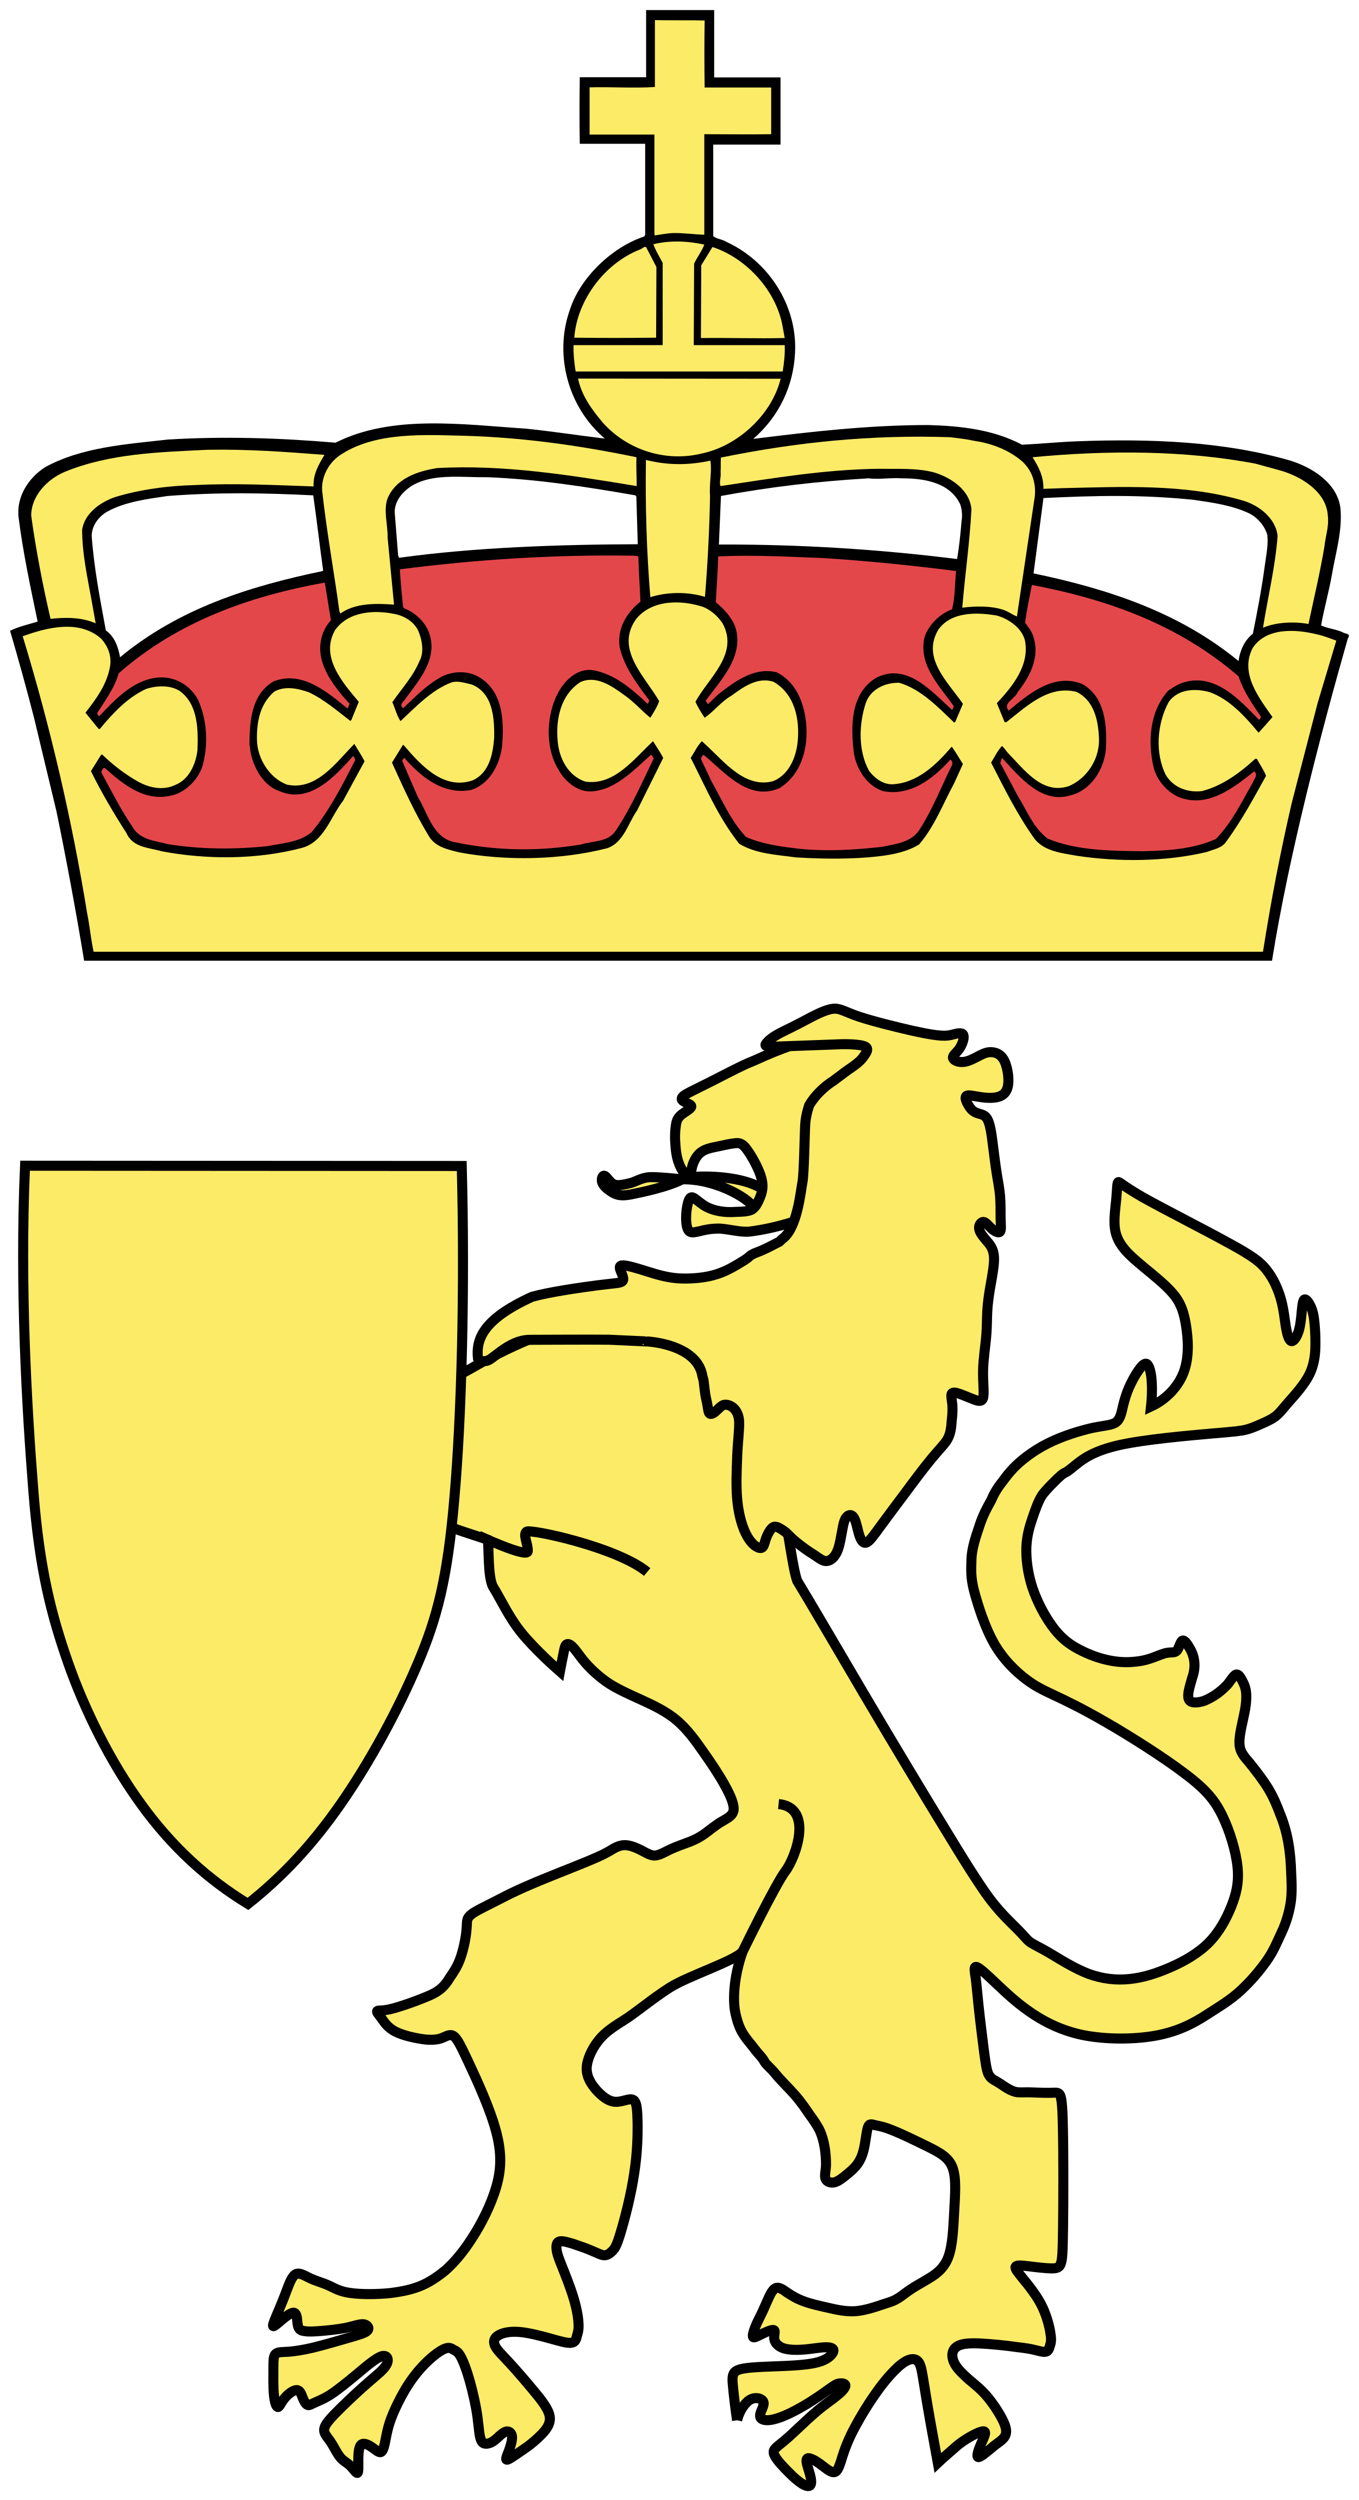
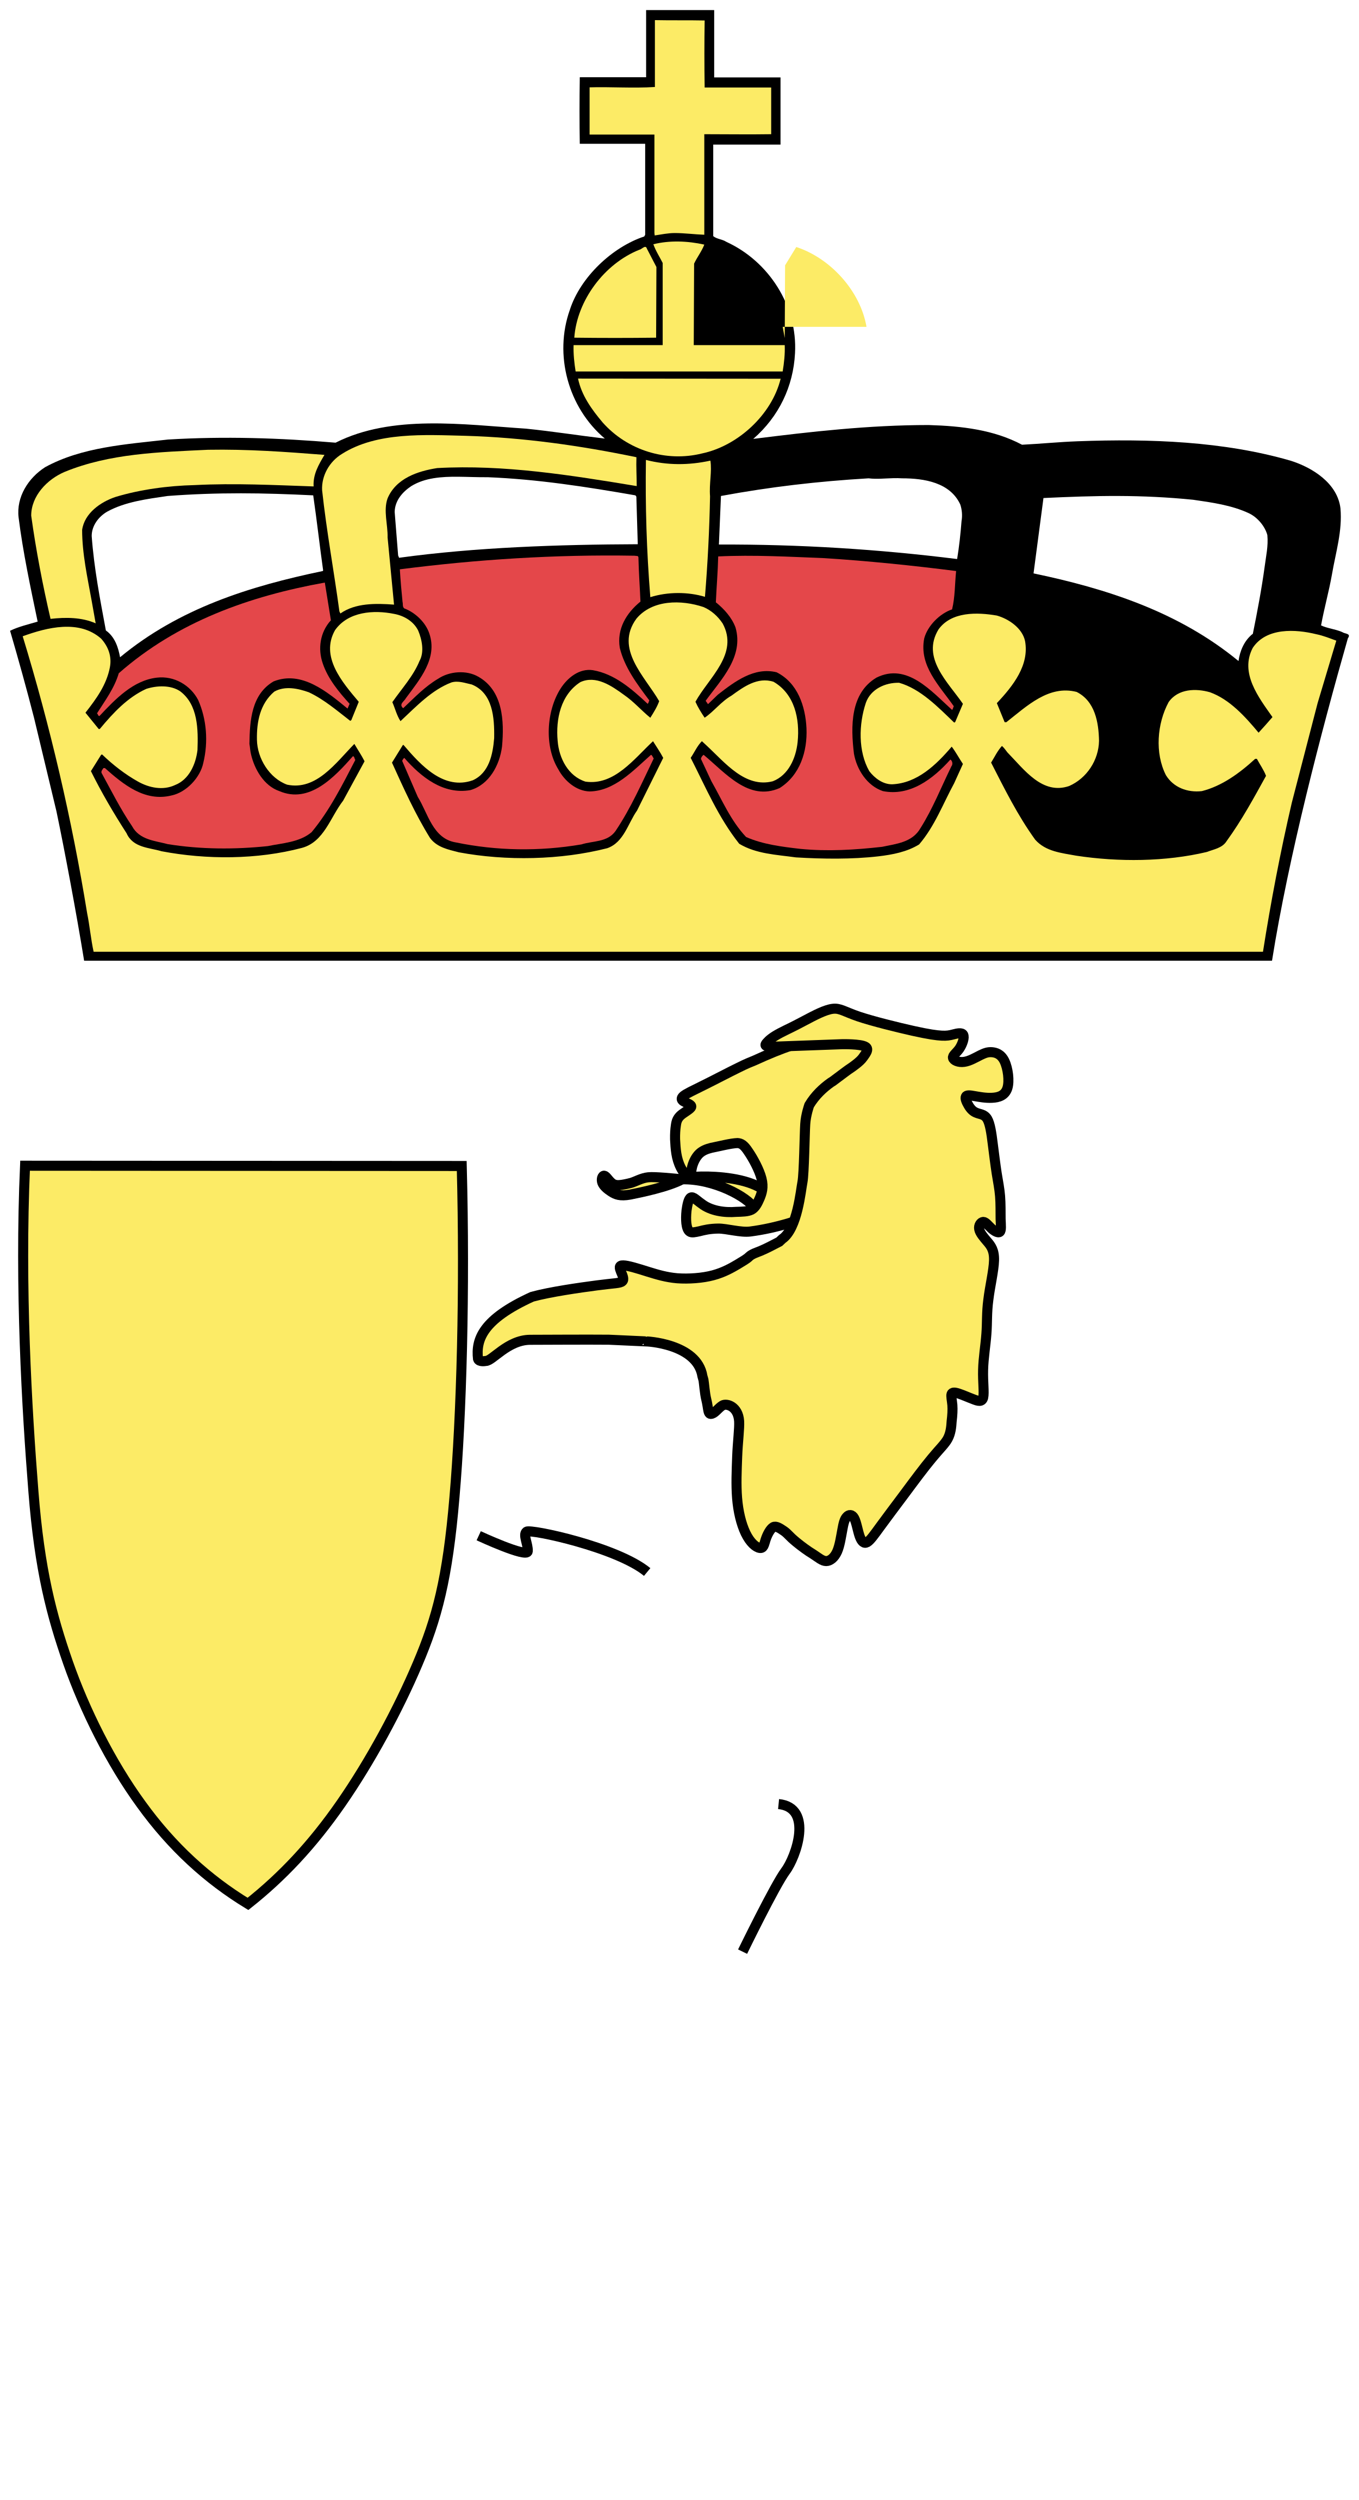
<svg xmlns="http://www.w3.org/2000/svg" xmlns:ns1="http://www.inkscape.org/namespaces/inkscape" xmlns:ns2="http://sodipodi.sourceforge.net/DTD/sodipodi-0.dtd" id="svg4136" version="1.1" ns1:version="0.92.2 (5c3e80d, 2017-08-06)" xml:space="preserve" width="269.554" height="495.592" viewBox="0 0 269.554 495.592" ns2:docname="Emblem_of_the_Norwegian_Directorate_of_Fisheries.svg">
  <defs id="defs4140">
    <clipPath id="clipPath154" clipPathUnits="userSpaceOnUse">
      <path ns1:connector-curvature="0" id="path152" d="M 0,0 H 595.276 V 785.197 H 0 Z" />
    </clipPath>
    <clipPath id="clipPath210" clipPathUnits="userSpaceOnUse">
      <path ns1:connector-curvature="0" id="path208" d="M 0,0 H 595.276 V 785.197 H 0 Z" />
    </clipPath>
  </defs>
  <ns2:namedview pagecolor="#ffffff" bordercolor="#666666" borderopacity="1" objecttolerance="10" gridtolerance="10" guidetolerance="10" ns1:pageopacity="0" ns1:pageshadow="2" ns1:window-width="1920" ns1:window-height="1017" id="namedview4138" showgrid="false" fit-margin-top="2" fit-margin-left="2" fit-margin-right="2" fit-margin-bottom="2" ns1:zoom="0.70710678" ns1:cx="-243.96582" ns1:cy="227.88226" ns1:window-x="-8" ns1:window-y="-8" ns1:window-maximized="1" ns1:current-layer="g4144" />
  <g id="g4144" ns1:groupmode="layer" ns1:label="grafisk profil 2015" transform="matrix(1.25,0,0,-1.25,-174.913,954.726)">
    <g id="g3875">
      <path d="m 242.455,762.181 v -10.65 h -10.525 c -0.056,-3.609 -0.056,-7.267 0,-10.55 h 10.375 v -14.425 l -0.15,-0.275 c -5.069,-1.674 -10.135,-6.453 -11.8,-11.625 -2.53,-7.106 -0.319,-15.467 5.55,-20.425 -4.093,0.484 -8.305,1.147 -12.5,1.575 -9.962,0.651 -21.286,2.296 -30.225,-2.225 -8.827,0.753 -17.661,1.039 -26.6,0.5 -6.632,-0.753 -13.662,-1.194 -19.475,-4.375 -2.697,-1.721 -4.606,-4.747 -4.225,-7.975 0.698,-5.553 1.89,-11.084 3.025,-16.525 -1.451,-0.428 -3.082,-0.808 -4.375,-1.45 1.349,-4.632 2.644,-9.268 3.825,-13.9 l 3.525,-14.7 c 1.237,-5.88 3.17,-16.143 4.4,-23.725 h 188.49 c 2.618,16.475 7.826,36.378 12.035,51.125 0.586,0.809 -0.524,0.705 -0.85,0.975 -1.079,0.484 -2.377,0.591 -3.4,1.075 0.484,2.697 1.241,5.331 1.725,8.075 0.595,3.497 1.676,6.891 1.35,10.5 -0.484,3.99 -4.474,6.471 -7.925,7.55 -10.613,3.069 -22.241,3.503 -33.775,3.075 -3.014,-0.112 -5.756,-0.392 -8.825,-0.55 -4.474,2.372 -9.542,2.967 -14.825,3.125 -9.478,0 -18.784,-1.065 -27.825,-2.2 4.093,3.562 6.355,8.348 6.625,13.575 0.428,7.488 -4.166,14.606 -10.9,17.675 -0.642,0.428 -1.48,0.416 -2.075,0.9 v 14.525 h 10.675 v 10.65 h -10.525 v 10.675 z m -29.825,-74 c 1.588,-0.015 3.186,-0.092 4.7,-0.075 7.925,-0.316 15.668,-1.526 23.425,-2.875 l 0.15,-0.2 0.225,-7.55 c -12.501,-0.046 -25.755,-0.485 -37.875,-2.15 l -0.15,0.375 -0.55,6.9 c 0.046,1.777 1.199,3.133 2.65,4.1 2.157,1.314 4.779,1.5 7.425,1.475 z m 69.1,-0.225 c 0.456,0.011 0.892,0.003 1.35,-0.025 3.497,0 7.607,-0.653 9.225,-4.15 0.27,-0.809 0.358,-1.76 0.2,-2.625 -0.158,-2.046 -0.374,-4.035 -0.7,-6.025 -12.501,1.563 -25.038,2.346 -37.8,2.3 l 0.325,7.7 c 7.869,1.451 15.296,2.316 23.425,2.8 1.256,-0.16 2.608,-0.009 3.975,0.025 z m -103.625,-2.4 c 3.817,-10e-4 7.618,-0.134 11.525,-0.325 0.595,-4.093 1.036,-8.077 1.575,-11.9 l -0.05,-0.1 c -11.636,-2.418 -22.799,-5.918 -32.175,-13.675 -0.27,1.507 -0.799,3.227 -2.25,4.25 -0.921,4.948 -1.878,9.859 -2.25,14.975 0,1.618 1.07,3.066 2.475,3.875 2.856,1.563 6.292,1.991 9.575,2.475 3.93,0.298 7.758,0.426 11.575,0.425 z m 139.3,-0.425 c 3.917,-0.014 7.836,-0.195 11.85,-0.6 2.967,-0.428 6.122,-0.857 8.875,-2.15 1.339,-0.642 2.528,-2.055 2.9,-3.45 0.167,-1.73 -0.211,-3.326 -0.425,-5 -0.484,-3.553 -1.168,-7.153 -1.875,-10.65 -1.395,-1.079 -2.061,-2.772 -2.275,-4.325 -9.478,7.804 -20.898,11.472 -32.525,13.9 l 1.575,11.95 c 4.065,0.191 7.983,0.339 11.9,0.325 z" id="path3214" ns1:connector-curvature="0" ns2:nodetypes="cccccccccccccccccccccccccccccccccccccccsccccccccsscccccccssccccccccssccccccccs" />
      <path d="m 251.744,760.535 c -0.056,-3.386 -0.056,-7.134 0,-10.632 h 10.557 v -7.404 c -3.395,-0.056 -7.171,0 -10.613,0 v -15.943 c -1.46,0.046 -3.125,0.27 -4.688,0.27 -1.079,0 -2.102,-0.223 -3.181,-0.381 l -0.046,0.381 v 15.617 h -10.287 v 7.488 c 3.228,0.102 6.92,-0.167 10.362,0.056 v 10.604 c 2.586,-0.056 5.358,0 7.897,-0.056" id="path3216" ns1:connector-curvature="0" style="fill:#fceb66" />
      <path d="m 251.688,724.994 c -0.381,-1.023 -1.135,-1.991 -1.618,-3.014 l -0.056,-12.929 h 14.436 c 0.056,-1.405 -0.102,-2.828 -0.326,-4.176 h -32.853 c -0.214,1.293 -0.372,2.772 -0.326,4.176 h 14.138 v 13.031 c -0.484,0.967 -1.098,1.888 -1.479,2.967 2.586,0.642 5.441,0.53 8.083,-0.056" id="path3218" ns1:connector-curvature="0" style="fill:#fceb66" />
      <path d="m 244.089,721.441 -0.046,-11.208 c -4.26,-0.056 -8.781,-0.056 -12.985,0 0.428,5.925 4.79,11.748 10.343,13.952 0.372,0.056 0.967,0.865 1.181,0.158 l 1.507,-2.902" id="path3220" ns1:connector-curvature="0" style="fill:#fceb66" />
-       <path d="m 264.124,711.953 0.326,-1.777 c -4.418,-0.102 -8.939,0.056 -13.301,0 l 0.056,11.534 1.777,2.902 c 5.441,-1.777 10.176,-6.995 11.143,-12.659" id="path3222" ns1:connector-curvature="0" style="fill:#fceb66" />
+       <path d="m 264.124,711.953 0.326,-1.777 l 0.056,11.534 1.777,2.902 c 5.441,-1.777 10.176,-6.995 11.143,-12.659" id="path3222" ns1:connector-curvature="0" style="fill:#fceb66" />
      <path d="m 263.808,703.749 c -1.405,-5.767 -6.846,-10.697 -12.501,-11.878 -5.655,-1.405 -11.794,0.484 -15.729,4.893 -1.777,2.102 -3.386,4.344 -3.925,6.985 l 32.099,-0.028 0.056,0.028" id="path3224" ns1:connector-curvature="0" style="fill:#fceb66" />
      <path d="m 240.917,691.276 c -0.056,-1.563 0.046,-3.014 0.046,-4.576 -10.445,1.721 -21.058,3.442 -31.662,2.856 -3.079,-0.484 -6.52,-1.618 -7.869,-4.8 -0.698,-1.935 0.056,-4.204 0,-6.195 l 1.023,-10.659 c -2.902,0.214 -6.139,0.27 -8.511,-1.405 l -0.158,0.326 c -0.865,6.409 -2.046,12.762 -2.744,19.226 -0.112,2.26 1.125,4.53 3.172,5.767 5.553,3.497 13.087,3.014 19.607,2.856 9.208,-0.27 18.259,-1.563 27.095,-3.395" id="path3226" ns1:connector-curvature="0" style="fill:#fceb66" />
-       <path d="m 294.289,693.918 c 2.642,-0.381 5.227,-1.246 7.432,-2.967 1.991,-1.507 2.8,-3.981 2.316,-6.52 l -2.744,-18.417 c -0.651,0.27 -1.191,0.651 -1.777,0.921 -1.944,0.8 -4.744,0.753 -6.892,0.484 0.428,5.274 1.181,10.287 1.451,15.561 -0.214,3.069 -3.228,5.069 -5.869,5.869 -2.753,0.753 -5.823,0.539 -8.836,0.595 -8.669,-0.112 -16.854,-1.507 -25.095,-2.744 -0.27,0.586 0.102,1.395 0,2.204 0.046,0.809 0,1.563 0.046,2.316 11.85,2.428 23.867,3.665 36.415,3.228 1.135,-0.158 2.428,-0.27 3.553,-0.53" id="path3228" ns1:connector-curvature="0" style="fill:#fceb66" />
      <path d="m 191.415,691.648 c -0.912,-1.553 -1.832,-3.069 -1.721,-5.004 -6.251,0.214 -12.501,0.539 -18.854,0.214 -4.251,-0.102 -8.669,-0.698 -12.603,-1.888 -2.372,-0.8 -4.902,-2.586 -5.274,-5.218 0,-3.776 0.856,-7.599 1.507,-11.208 l 0.642,-3.609 c -2.204,0.977 -4.79,0.977 -7.162,0.707 -1.237,5.33 -2.316,10.929 -3.069,16.371 0,3.125 2.53,5.767 5.33,6.948 7.116,2.911 14.919,3.125 22.733,3.497 6.297,0.112 12.278,-0.326 18.473,-0.809" id="path3230" ns1:connector-curvature="0" style="fill:#fceb66" />
-       <path d="m 343.084,689.174 c 3.237,-0.912 7.33,-3.339 7.543,-7.162 0.214,-1.721 -0.381,-3.283 -0.539,-4.902 -0.698,-4.148 -1.665,-8.185 -2.53,-12.278 -2.316,0.428 -5.227,0.27 -7.218,-0.595 0.753,4.79 1.944,9.59 2.316,14.538 -0.27,2.856 -3.069,4.958 -5.599,5.655 -9.162,2.642 -18.966,2.158 -28.444,1.944 l -3.116,-0.112 c 0.046,1.944 -0.763,3.507 -1.73,5.013 11.794,1.125 24.128,1.125 35.392,-1.023 l 3.925,-1.079" id="path3232" ns1:connector-curvature="0" style="fill:#fceb66" />
      <path d="m 252.656,690.737 c 0.27,-1.777 -0.214,-3.609 -0.056,-5.655 -0.102,-5.33 -0.372,-10.613 -0.809,-15.943 -2.688,0.809 -5.925,0.809 -8.669,-0.056 -0.595,7.33 -0.809,14.492 -0.698,21.765 3.395,-0.865 6.781,-0.865 10.232,-0.112" id="path3234" ns1:connector-curvature="0" style="fill:#fceb66" />
      <path d="m 254.59,664.934 c 2.642,-4.846 -2.204,-8.613 -4.307,-12.436 0.381,-0.865 0.921,-1.73 1.46,-2.53 1.507,1.023 2.576,2.53 4.251,3.497 1.935,1.405 4.148,3.014 6.678,2.204 3.339,-1.935 4.204,-5.869 3.823,-9.58 -0.27,-2.539 -1.451,-5.227 -3.925,-6.195 -4.372,-1.135 -7.599,2.958 -10.511,5.655 l -0.753,0.698 c -0.753,-0.753 -1.181,-1.777 -1.777,-2.642 2.372,-4.632 4.362,-9.422 7.702,-13.627 2.697,-1.618 5.869,-1.721 8.994,-2.158 4.307,-0.26 8.892,-0.316 13.087,0.167 2.27,0.27 4.53,0.698 6.465,1.888 2.483,2.902 3.767,6.409 5.553,9.692 l 1.395,3.069 c -0.586,0.865 -1.125,1.888 -1.777,2.744 -2.474,-2.902 -5.497,-5.813 -9.478,-5.972 -1.451,0 -2.744,0.967 -3.609,2.093 -1.777,3.125 -1.674,7.432 -0.539,10.827 0.753,2.158 3.069,3.237 5.283,3.181 3.386,-0.967 6.139,-3.823 8.725,-6.306 l 0.158,0.056 1.237,2.911 c -2.372,3.451 -6.623,7.274 -3.879,11.794 2.046,2.856 6.139,2.744 9.264,2.204 1.888,-0.53 4.037,-1.991 4.474,-4.037 0.698,-3.823 -1.888,-7.106 -4.474,-9.85 l 1.237,-3.023 h 0.27 c 3.293,2.586 6.734,5.925 11.152,4.8 2.911,-1.46 3.497,-4.8 3.553,-7.757 -0.056,-3.069 -1.935,-5.925 -4.734,-7.162 -4.26,-1.46 -7.116,2.586 -9.804,5.33 -0.27,0.326 -0.484,0.698 -0.865,1.023 -0.698,-0.753 -1.181,-1.777 -1.721,-2.642 2.149,-4.195 4.195,-8.343 6.995,-12.222 1.674,-1.888 4.148,-2.102 6.52,-2.539 6.734,-1.023 14.166,-0.967 20.742,0.595 1.07,0.428 2.418,0.595 3.116,1.721 2.428,3.349 4.316,6.846 6.251,10.343 -0.372,0.977 -0.967,1.777 -1.451,2.697 h -0.27 c -2.53,-2.316 -5.283,-4.307 -8.455,-5.116 -2.316,-0.27 -4.53,0.595 -5.711,2.53 -1.777,3.497 -1.405,8.185 0.428,11.58 1.507,2.158 4.362,2.204 6.576,1.563 3.116,-1.135 5.544,-3.823 7.702,-6.409 0.753,0.809 1.451,1.609 2.204,2.474 -2.204,3.125 -5.227,7.004 -3.125,10.985 2.158,3.237 6.79,2.967 10.073,2.158 1.079,-0.214 2.158,-0.651 3.181,-1.023 l -2.967,-9.906 -4.093,-15.785 c -1.832,-7.869 -3.339,-15.785 -4.576,-23.644 H 154.786 c -0.428,1.935 -0.642,4.251 -1.023,6.083 -2.418,14.864 -5.869,29.681 -10.232,43.949 3.879,1.405 8.948,2.697 12.445,-0.372 1.125,-1.246 1.721,-2.8 1.395,-4.53 -0.53,-2.8 -2.149,-5.004 -3.879,-7.218 l 2.102,-2.586 h 0.167 c 2.149,2.586 4.418,5.013 7.376,6.362 1.674,0.539 3.879,0.642 5.386,-0.381 2.856,-2.149 2.856,-6.083 2.744,-9.32 -0.27,-2.26 -1.339,-4.679 -3.553,-5.544 -1.935,-0.912 -4.148,-0.428 -5.869,0.539 -2.046,1.135 -4.037,2.688 -5.711,4.307 l -0.158,-0.056 -1.618,-2.586 c 1.674,-3.386 3.609,-6.678 5.655,-9.85 1.023,-2.316 3.609,-2.27 5.553,-2.856 7.106,-1.349 15.189,-1.349 22.296,0.539 3.497,0.967 4.474,4.846 6.52,7.488 l 3.395,6.241 c -0.493,0.967 -1.079,1.832 -1.618,2.753 -2.967,-3.023 -6.037,-7.432 -10.669,-6.465 -2.8,1.023 -4.734,4.148 -4.79,7.106 -0.056,2.856 0.484,5.711 2.744,7.646 1.721,0.977 3.823,0.493 5.497,-0.102 2.418,-1.135 4.465,-2.911 6.567,-4.53 l 0.167,0.112 1.181,2.911 c -2.642,3.125 -6.139,7.162 -3.767,11.357 2.093,2.967 6.139,3.237 9.367,2.586 1.507,-0.27 3.069,-1.125 3.823,-2.632 0.595,-1.405 1.023,-3.395 0.214,-4.846 -0.967,-2.372 -2.8,-4.362 -4.307,-6.52 0.428,-0.967 0.698,-2.102 1.293,-3.014 2.53,2.363 4.958,4.948 8.083,6.139 1.079,0.326 2.204,-0.112 3.228,-0.326 3.339,-1.349 3.609,-5.227 3.553,-8.511 -0.214,-2.586 -0.8,-5.497 -3.386,-6.678 -4.586,-1.618 -8.195,2.316 -10.994,5.599 h -0.102 l -1.73,-2.8 c 1.832,-4.037 3.665,-8.129 6.037,-11.952 1.135,-1.516 2.911,-1.832 4.576,-2.27 7.488,-1.395 16.157,-1.237 23.542,0.651 2.632,0.912 3.283,3.935 4.734,5.981 l 4.148,8.343 c -0.484,0.921 -1.079,1.777 -1.618,2.642 -3.014,-2.8 -6.139,-7.06 -10.715,-6.409 -2.744,0.865 -4.204,3.711 -4.418,6.464 -0.316,3.442 0.484,7.32 3.609,9.32 2.483,1.125 4.958,-0.595 6.948,-2.046 1.563,-1.079 2.697,-2.428 4.148,-3.609 0.539,0.856 1.079,1.721 1.405,2.632 -2.27,3.935 -7.116,8.297 -3.609,13.087 2.53,3.023 7.106,3.023 10.659,1.832 1.237,-0.539 2.26,-1.451 3.014,-2.586" id="path3236" ns1:connector-curvature="0" style="fill:#fceb66" />
      <path d="m 241.131,675.603 0.102,-0.167 c 0.056,-2.474 0.223,-4.679 0.326,-7.05 -2.26,-1.832 -3.767,-4.362 -3.283,-7.33 0.753,-3.116 2.744,-5.758 4.688,-8.343 -0.112,-0.214 -0.112,-0.428 -0.27,-0.539 -2.586,2.428 -5.283,4.744 -8.678,5.33 -2.149,0.326 -4.037,-1.181 -5.162,-2.958 -2.214,-3.507 -2.586,-9.106 -0.326,-12.771 0.967,-1.823 2.856,-3.442 4.958,-3.497 3.925,0.056 6.892,3.283 9.748,5.813 0.214,-0.102 0.27,-0.372 0.428,-0.586 -1.888,-3.879 -3.609,-7.869 -6.083,-11.534 -1.293,-1.777 -3.562,-1.507 -5.386,-2.093 -6.678,-1.135 -13.468,-1.023 -19.933,0.316 -3.665,0.595 -4.418,4.632 -6.037,7.218 l -2.474,5.711 c 0.056,0.158 0.158,0.326 0.326,0.484 2.688,-3.069 6.195,-5.869 10.501,-5.116 2.967,0.865 4.632,3.934 5.013,6.892 0.372,4.046 0.158,8.892 -3.776,11.097 -1.879,1.079 -4.576,0.865 -6.353,-0.326 -2.102,-1.237 -3.721,-2.958 -5.553,-4.679 -0.753,0.642 0.167,1.07 0.437,1.609 2.204,2.967 5.06,6.306 3.711,10.232 -0.586,1.786 -2.26,3.349 -3.981,3.99 -0.326,0.27 -0.167,0.698 -0.27,1.023 -0.167,1.618 -0.326,3.451 -0.428,5.172 12.166,1.563 24.612,2.372 37.215,2.158 l 0.539,-0.056" id="path3238" ns1:connector-curvature="0" style="fill:#e4474a" />
      <path d="m 291.647,673.231 c -0.214,-2.046 -0.158,-4.093 -0.642,-6.083 -1.944,-0.651 -3.879,-2.586 -4.418,-4.586 -0.865,-4.362 2.428,-7.534 4.688,-10.771 -0.112,-0.214 -0.112,-0.428 -0.27,-0.586 -3.339,3.014 -7.162,7.534 -12.008,5.116 -4.148,-2.483 -4.093,-7.702 -3.562,-12.064 0.437,-2.483 2.056,-5.069 4.586,-5.925 4.307,-0.865 7.971,1.935 10.715,5.004 0.326,-0.214 0.428,-0.753 0.158,-1.079 -1.609,-3.283 -2.958,-6.725 -4.902,-9.794 -1.293,-2.27 -3.823,-2.483 -6.083,-2.967 -4.307,-0.484 -8.622,-0.753 -12.985,-0.326 -2.846,0.326 -5.972,0.707 -8.613,1.888 -2.474,2.642 -3.767,5.813 -5.497,8.836 l -1.665,3.553 c 0.056,0.27 0.214,0.484 0.428,0.642 3.451,-2.856 7.162,-7.432 12.064,-5.274 3.237,2.046 4.418,5.813 4.26,9.478 -0.167,3.497 -1.405,7.218 -4.744,8.883 -3.553,0.865 -6.623,-1.451 -9.32,-3.553 l -1.563,-1.507 -0.372,0.539 c 2.474,3.395 6.083,7.004 4.734,11.636 -0.586,1.563 -1.777,2.902 -3.116,3.981 0.102,2.372 0.316,4.8 0.372,7.274 5.655,0.27 11.311,-0.056 16.808,-0.27 6.837,-0.428 14.166,-1.181 20.947,-2.046" id="path3240" ns1:connector-curvature="0" style="fill:#e4474a" />
      <path d="m 192.438,665.418 c -1.721,-1.879 -2.102,-4.52 -1.293,-6.837 0.809,-2.428 2.586,-4.576 4.26,-6.409 l -0.326,-0.753 c -3.237,2.642 -7.274,6.083 -11.738,4.307 -3.507,-2.046 -3.776,-6.195 -3.832,-9.906 0.112,-0.595 0.112,-1.135 0.27,-1.73 0.539,-2.26 2,-4.902 4.474,-5.758 4.79,-2.046 8.725,2.204 11.692,5.544 0.27,-0.102 0.214,-0.428 0.372,-0.595 -2.046,-3.925 -4.037,-7.971 -6.948,-11.469 -1.935,-1.618 -4.632,-1.721 -6.948,-2.204 -5.172,-0.539 -10.613,-0.539 -15.887,0.316 -1.991,0.539 -4.474,0.651 -5.655,2.856 -1.832,2.697 -3.283,5.609 -4.846,8.455 -0.056,0.326 0.158,0.493 0.316,0.753 h 0.223 c 2.958,-2.632 6.353,-5.386 10.557,-4.353 2.363,0.484 4.576,2.846 5.06,5.162 0.809,3.339 0.539,6.902 -0.809,9.971 -1.237,2.372 -3.823,3.879 -6.567,3.553 -3.721,-0.428 -6.52,-3.339 -9.106,-6.092 -0.214,0 -0.214,0.27 -0.381,0.437 1.293,2.046 2.753,3.981 3.451,6.353 9.32,8.185 20.733,12.231 32.695,14.38 l 0.967,-5.981" id="path3242" ns1:connector-curvature="0" style="fill:#e4474a" />
-       <path d="m 336.462,656.535 c 0.753,-2.316 2.158,-4.362 3.553,-6.409 -0.046,-0.158 -0.102,-0.381 -0.316,-0.484 -3.125,3.228 -6.902,7.32 -11.748,5.981 -1.023,-0.27 -1.832,-0.809 -2.688,-1.405 -2.911,-3.283 -3.237,-8.027 -2.27,-12.176 0.595,-2.26 2.586,-4.409 4.855,-4.948 4.195,-1.079 7.916,1.832 11.087,4.362 0.707,-0.539 -0.046,-1.246 -0.214,-1.777 -1.777,-3.079 -3.283,-6.306 -5.869,-8.948 -3.655,-1.618 -7.534,-1.832 -11.636,-1.935 -5.06,0.056 -10.501,0.102 -15.022,1.99 -2.316,1.721 -3.283,4.418 -4.744,6.734 l -2.8,5.274 0.27,0.809 c 2.911,-3.125 6.306,-7.376 10.938,-5.925 3.228,0.809 5.274,4.148 5.544,7.274 0.214,3.823 -0.112,8.297 -3.711,10.343 -4.418,1.832 -8.464,-1.46 -11.692,-4.204 -1.079,1.135 1.079,1.944 1.395,2.911 1.888,2.372 3.507,5.441 2.586,8.557 -0.214,0.977 -0.856,1.73 -1.395,2.483 0.27,1.99 0.698,4.037 1.079,5.981 12.008,-2.27 23.319,-6.306 32.797,-14.492" id="path3244" ns1:connector-curvature="0" style="fill:#e4474a" />
    </g>
    <g transform="matrix(0.926,0,0,0.926,-236.282,53.729)" ns1:label="dsb_konseptutredning-sivilforsvaret_2016_sideoppslag_pdf_web" id="g10" style="fill:#fceb66;fill-opacity:1;stroke:#000000;stroke-width:1.727;stroke-miterlimit:4;stroke-dasharray:none;stroke-opacity:1">
      <g transform="matrix(15.225,0,0,15.225,-5837.131,-4852.719)" style="fill:#fceb66;fill-opacity:1;stroke:#000000;stroke-width:0.113;stroke-miterlimit:4;stroke-dasharray:none;stroke-opacity:1" id="g1081">
        <g style="fill:#fceb66;fill-opacity:1;stroke:#000000;stroke-width:0.113;stroke-miterlimit:4;stroke-dasharray:none;stroke-opacity:1" id="g204">
          <g style="fill:#fceb66;fill-opacity:1;stroke:#000000;stroke-width:0.113;stroke-miterlimit:4;stroke-dasharray:none;stroke-opacity:1" id="g206" clip-path="url(#clipPath210)">
            <g style="fill:#fceb66;fill-opacity:1;stroke:#000000;stroke-width:0.113;stroke-miterlimit:4;stroke-dasharray:none;stroke-opacity:1" id="g212" transform="translate(418.113,355.841)">
              <path d="M 0,0 C -0.747,-0.021 0.183,0.122 0.543,-0.116 0.621,-0.206 0.497,-0.296 0.451,-0.331 0.38,-0.209 0,0 -0.359,-0.008" style="fill:#fceb66;fill-opacity:1;fill-rule:nonzero;stroke:#000000;stroke-width:0.113;stroke-linecap:butt;stroke-linejoin:miter;stroke-miterlimit:4;stroke-dasharray:none;stroke-opacity:1" id="path214" ns1:connector-curvature="0" ns2:nodetypes="cccc" />
            </g>
            <g style="fill:#fceb66;fill-opacity:1;stroke:#000000;stroke-width:0.113;stroke-miterlimit:4;stroke-dasharray:none;stroke-opacity:1" id="g216" transform="translate(416.876,355.874)">
              <path d="m 0,0 c 0.02,-0.002 0.047,-0.048 0.075,-0.073 0.027,-0.027 0.056,-0.035 0.093,-0.033 0.038,0.002 0.084,0.012 0.135,0.025 0.052,0.015 0.12,0.056 0.194,0.063 0.074,0.008 0.293,-0.015 0.381,-0.023 C 0.718,-0.127 0.402,-0.191 0.291,-0.213 0.177,-0.234 0.128,-0.211 0.082,-0.182 0.037,-0.153 -0.006,-0.118 -0.021,-0.079 -0.035,-0.039 -0.02,0.002 0,0" style="fill:#fceb66;fill-opacity:1;fill-rule:nonzero;stroke:#000000;stroke-width:0.113;stroke-linecap:butt;stroke-linejoin:miter;stroke-miterlimit:4;stroke-dasharray:none;stroke-opacity:1" id="path218" ns1:connector-curvature="0" ns2:nodetypes="cccccccccc" />
            </g>
            <g style="fill:#fceb66;fill-opacity:1;stroke:#000000;stroke-width:0.113;stroke-miterlimit:4;stroke-dasharray:none;stroke-opacity:1" id="g220" transform="translate(419.496,357.193)">
              <path d="m 0,0 c 0.008,-0.012 -0.008,-0.042 -0.042,-0.066 -0.033,-0.021 -0.084,-0.036 -0.102,-0.027 -0.019,0.01 -0.005,0.042 0.012,0.059 0.018,0.018 0.047,0.039 0.074,0.046 C -0.032,0.018 -0.008,0.01 0,0" style="fill:#fceb66;fill-opacity:1;fill-rule:nonzero;stroke:#000000;stroke-width:0.113;stroke-linecap:butt;stroke-linejoin:miter;stroke-miterlimit:4;stroke-dasharray:none;stroke-opacity:1" id="path222" ns1:connector-curvature="0" />
            </g>
            <g style="fill:#fceb66;fill-opacity:1;stroke:#000000;stroke-width:0.113;stroke-miterlimit:4;stroke-dasharray:none;stroke-opacity:1" id="g224" transform="translate(418.52,355.246)">
              <path d="m 0,0 c -0.106,-0.014 -0.266,0.034 -0.36,0.033 -0.095,-0.001 -0.161,-0.017 -0.211,-0.03 -0.051,-0.011 -0.088,-0.02 -0.11,-0.004 -0.023,0.015 -0.033,0.053 -0.038,0.094 -0.004,0.041 -0.004,0.085 0.002,0.144 0.008,0.058 0.022,0.132 0.048,0.145 C -0.641,0.396 -0.602,0.35 -0.548,0.313 -0.443,0.231 -0.289,0.21 -0.157,0.221 -0.092,0.223 -0.03,0.223 0.015,0.245 0.058,0.269 0.082,0.318 0.106,0.373 0.13,0.431 0.152,0.496 0.127,0.595 0.102,0.694 0.03,0.825 -0.022,0.9 -0.072,0.976 -0.103,0.992 -0.143,0.995 -0.222,0.992 -0.337,0.961 -0.439,0.941 -0.49,0.928 -0.536,0.911 -0.574,0.875 -0.61,0.84 -0.638,0.787 -0.653,0.732 -0.667,0.677 -0.668,0.617 -0.69,0.614 -0.712,0.612 -0.754,0.665 -0.781,0.717 -0.835,0.823 -0.84,0.929 -0.846,1.038 c -0.001,0.056 0.002,0.111 0.009,0.155 0.006,0.046 0.017,0.081 0.057,0.116 0.038,0.033 0.108,0.068 0.116,0.093 0.007,0.024 -0.045,0.039 -0.078,0.058 -0.032,0.015 -0.042,0.037 -0.009,0.065 0.033,0.027 0.11,0.062 0.23,0.122 0.12,0.059 0.283,0.145 0.384,0.194 0.102,0.051 0.14,0.064 0.183,0.082 C 2.544,3.072 0.932,0.293 0.856,0.247 0.585,0.131 0.294,0.038 0,0 Z" style="fill:#fceb66;fill-opacity:1;fill-rule:nonzero;stroke:#000000;stroke-width:0.113;stroke-miterlimit:4;stroke-dasharray:none;stroke-opacity:1" id="path226" ns1:connector-curvature="0" ns2:nodetypes="scccccsccccscccccccccccccccccs" />
            </g>
            <g style="fill:#fceb66;fill-opacity:1;stroke:#000000;stroke-width:0.113;stroke-miterlimit:4;stroke-dasharray:none;stroke-opacity:1" id="g232" transform="translate(418.372,341.875)">
-               <path d="m 0,0 c -0.02,0.132 -0.035,0.266 -0.044,0.357 -0.01,0.095 -0.014,0.149 0.016,0.184 0.031,0.031 0.094,0.045 0.218,0.054 0.126,0.01 0.311,0.012 0.457,0.022 0.146,0.01 0.251,0.025 0.323,0.057 0.073,0.031 0.111,0.079 0.115,0.107 0.002,0.03 -0.029,0.041 -0.09,0.04 C 0.935,0.82 0.847,0.804 0.76,0.796 0.673,0.789 0.587,0.79 0.525,0.809 0.464,0.829 0.427,0.868 0.419,0.912 0.412,0.956 0.435,1.006 0.414,1.014 0.391,1.023 0.325,0.993 0.273,0.967 0.22,0.942 0.184,0.919 0.178,0.942 0.172,0.966 0.196,1.033 0.222,1.091 0.249,1.149 0.278,1.2 0.31,1.275 0.344,1.349 0.38,1.45 0.423,1.48 0.466,1.51 0.515,1.47 0.567,1.434 0.622,1.397 0.681,1.363 0.757,1.336 0.831,1.309 0.923,1.288 1.022,1.266 1.12,1.243 1.224,1.22 1.334,1.227 1.443,1.236 1.557,1.275 1.636,1.302 1.716,1.328 1.761,1.34 1.806,1.369 1.853,1.395 1.9,1.438 1.953,1.472 2.005,1.508 2.063,1.537 2.141,1.585 2.22,1.631 2.321,1.694 2.374,1.827 2.427,1.961 2.433,2.161 2.444,2.353 2.454,2.544 2.469,2.724 2.425,2.842 2.381,2.959 2.276,3.013 2.144,3.079 2.013,3.143 1.855,3.22 1.751,3.261 1.647,3.303 1.597,3.31 1.559,3.318 1.523,3.327 1.497,3.338 1.482,3.315 1.466,3.292 1.459,3.235 1.447,3.162 1.436,3.089 1.421,2.999 1.385,2.932 1.351,2.863 1.298,2.817 1.247,2.774 1.195,2.731 1.146,2.691 1.099,2.677 1.053,2.666 1.009,2.681 0.995,2.717 0.982,2.752 0.999,2.808 1.001,2.874 1.001,3.002 0.983,3.146 0.928,3.264 0.899,3.322 0.856,3.383 0.811,3.445 0.767,3.509 0.722,3.577 0.652,3.657 0.583,3.736 0.487,3.828 0.435,3.893 0.384,3.957 0.329,3.999 0.311,4.029 0.281,4.087 0.245,4.11 0.171,4.21 0.143,4.246 0.126,4.263 0.088,4.316 0.05,4.37 0.012,4.436 -0.019,4.58 -0.05,4.726 -0.038,4.99 0.062,5.271 v 0 C -0.024,5.167 -0.556,4.996 -0.759,4.866 -0.963,4.736 -1.143,4.58 -1.289,4.49 -1.437,4.398 -1.509,4.34 -1.573,4.254 -1.637,4.169 -1.692,4.053 -1.693,3.955 c 0,-0.099 0.056,-0.18 0.111,-0.243 0.057,-0.062 0.116,-0.108 0.17,-0.123 0.053,-0.016 0.103,-0.002 0.148,0.009 0.045,0.012 0.086,0.023 0.11,-0.007 C -1.13,3.562 -1.123,3.49 -1.12,3.354 -1.118,3.217 -1.121,3.014 -1.158,2.777 -1.193,2.538 -1.264,2.265 -1.309,2.116 -1.355,1.962 -1.375,1.934 -1.402,1.906 -1.427,1.881 -1.457,1.856 -1.493,1.856 c -0.036,0 -0.077,0.025 -0.14,0.05 C -1.695,1.934 -1.78,1.962 -1.85,1.986 -1.921,2.007 -1.978,2.023 -2.007,2.009 -2.036,1.994 -2.036,1.951 -2.031,1.913 -2.025,1.874 -2.014,1.839 -1.977,1.747 -1.939,1.651 -1.876,1.496 -1.838,1.367 -1.799,1.237 -1.785,1.133 -1.784,1.068 -1.783,1.004 -1.795,0.979 -1.803,0.947 -1.811,0.916 -1.818,0.879 -1.863,0.872 -1.907,0.864 -1.99,0.888 -2.1,0.919 -2.21,0.949 -2.346,0.986 -2.458,0.994 -2.567,1.002 -2.651,0.981 -2.696,0.949 -2.74,0.917 -2.746,0.877 -2.719,0.827 -2.692,0.779 -2.635,0.726 -2.558,0.642 -2.483,0.56 -2.387,0.45 -2.297,0.341 c 0.091,-0.109 0.179,-0.217 0.189,-0.305 0.01,-0.087 -0.055,-0.158 -0.106,-0.208 -0.052,-0.052 -0.09,-0.082 -0.135,-0.117 -0.047,-0.034 -0.102,-0.071 -0.149,-0.103 -0.048,-0.032 -0.087,-0.058 -0.098,-0.05 -0.01,0.009 0.009,0.052 0.029,0.103 0.018,0.052 0.038,0.114 0.034,0.155 -0.005,0.043 -0.032,0.063 -0.064,0.058 -0.032,-0.008 -0.068,-0.041 -0.096,-0.068 -0.027,-0.024 -0.045,-0.041 -0.078,-0.057 -0.034,-0.014 -0.082,-0.027 -0.106,0.018 -0.025,0.043 -0.028,0.145 -0.045,0.269 -0.017,0.126 -0.05,0.272 -0.085,0.399 -0.035,0.125 -0.074,0.23 -0.106,0.286 -0.031,0.054 -0.055,0.06 -0.078,0.072 C -3.213,0.806 -3.236,0.825 -3.284,0.807 -3.334,0.79 -3.411,0.733 -3.485,0.663 -3.561,0.59 -3.633,0.506 -3.705,0.395 -3.776,0.283 -3.845,0.145 -3.887,0.038 -3.928,-0.068 -3.942,-0.143 -3.955,-0.21 c -0.013,-0.07 -0.027,-0.132 -0.051,-0.146 -0.024,-0.014 -0.059,0.022 -0.103,0.052 -0.043,0.03 -0.095,0.055 -0.123,0.028 -0.028,-0.028 -0.031,-0.108 -0.031,-0.179 0,-0.071 0.003,-0.13 -0.01,-0.137 -0.014,-0.005 -0.044,0.043 -0.079,0.079 -0.036,0.034 -0.077,0.055 -0.107,0.087 -0.053,0.061 -0.087,0.154 -0.149,0.229 -0.025,0.036 -0.052,0.069 -0.034,0.119 0.018,0.05 0.081,0.117 0.175,0.21 0.094,0.093 0.22,0.211 0.321,0.298 0.1,0.087 0.173,0.142 0.201,0.198 0.029,0.054 0.01,0.11 -0.053,0.093 C -4.062,0.702 -4.17,0.61 -4.276,0.521 -4.381,0.434 -4.484,0.35 -4.566,0.295 -4.648,0.241 -4.711,0.218 -4.754,0.198 -4.796,0.18 -4.817,0.163 -4.836,0.173 c -0.02,0.009 -0.039,0.044 -0.054,0.083 -0.016,0.04 -0.029,0.082 -0.066,0.084 -0.037,0 -0.097,-0.042 -0.136,-0.091 -0.04,-0.046 -0.057,-0.099 -0.075,-0.1 -0.019,-0.001 -0.038,0.05 -0.046,0.138 -0.009,0.086 -0.006,0.21 -0.006,0.297 0.001,0.087 0,0.139 0.025,0.162 0.025,0.025 0.076,0.02 0.145,0.025 0.067,0.005 0.152,0.017 0.273,0.045 0.122,0.03 0.282,0.076 0.398,0.11 0.116,0.034 0.192,0.054 0.217,0.082 0.027,0.029 0.002,0.066 -0.041,0.072 C -4.246,1.085 -4.311,1.06 -4.402,1.04 -4.493,1.022 -4.612,1.01 -4.689,1.004 -4.765,0.998 -4.799,0.998 -4.833,0.999 -4.869,1.002 -4.906,1.005 -4.924,1.025 -4.943,1.045 -4.947,1.082 -4.951,1.123 -4.954,1.164 -4.961,1.208 -4.992,1.21 -5.025,1.21 -5.083,1.164 -5.132,1.123 -5.181,1.082 -5.22,1.044 -5.223,1.064 c -0.003,0.019 0.032,0.096 0.064,0.172 0.031,0.075 0.061,0.146 0.09,0.226 0.03,0.078 0.06,0.162 0.104,0.182 0.043,0.021 0.101,-0.02 0.167,-0.05 0.065,-0.03 0.137,-0.048 0.2,-0.077 0.062,-0.027 0.115,-0.066 0.238,-0.084 0.122,-0.019 0.312,-0.017 0.458,-0.002 0.29,0.037 0.424,0.098 0.619,0.255 0.095,0.085 0.198,0.202 0.302,0.366 0.106,0.163 0.211,0.371 0.269,0.568 0.058,0.197 0.066,0.384 -0.002,0.635 C -2.782,3.508 -2.928,3.824 -3.02,4.021 -3.112,4.218 -3.151,4.294 -3.189,4.32 -3.227,4.348 -3.265,4.323 -3.309,4.305 -3.353,4.286 -3.403,4.275 -3.501,4.282 -3.6,4.293 -3.747,4.323 -3.84,4.369 -3.932,4.414 -3.971,4.478 -4.002,4.522 -4.034,4.565 -4.058,4.59 -4.051,4.601 c 0.006,0.012 0.043,0.004 0.099,0.014 0.057,0.008 0.132,0.031 0.214,0.058 0.08,0.027 0.165,0.059 0.236,0.088 0.133,0.053 0.201,0.103 0.27,0.22 0.035,0.051 0.079,0.112 0.115,0.209 0.036,0.098 0.064,0.234 0.071,0.323 0.009,0.088 -0.003,0.124 0.039,0.163 0.041,0.041 0.133,0.083 0.236,0.136 0.104,0.051 0.217,0.116 0.421,0.203 0.203,0.089 0.497,0.201 0.665,0.271 0.166,0.069 0.206,0.092 0.254,0.12 0.046,0.028 0.1,0.061 0.16,0.063 0.06,0.002 0.128,-0.026 0.187,-0.055 0.058,-0.03 0.107,-0.063 0.158,-0.062 0.053,0.003 0.109,0.038 0.178,0.071 0.07,0.032 0.153,0.06 0.218,0.085 0.065,0.026 0.112,0.051 0.167,0.09 0.053,0.039 0.117,0.092 0.181,0.131 0.064,0.039 0.13,0.065 0.142,0.13 0.01,0.065 -0.034,0.169 -0.1,0.286 -0.063,0.115 -0.148,0.242 -0.239,0.371 -0.089,0.128 -0.185,0.261 -0.304,0.36 -0.12,0.101 -0.265,0.168 -0.398,0.229 C -1.215,8.166 -1.335,8.219 -1.44,8.286 -1.544,8.354 -1.633,8.437 -1.699,8.51 -1.763,8.583 -1.803,8.647 -1.838,8.685 -1.871,8.724 -1.9,8.739 -1.919,8.727 -1.937,8.717 -1.943,8.68 -1.954,8.625 -1.966,8.57 -1.98,8.497 -1.994,8.422 -2.106,8.52 -2.213,8.623 -2.303,8.718 -2.393,8.812 -2.465,8.897 -2.542,9.02 -2.619,9.142 -2.68,9.266 -2.745,9.372 -2.81,9.478 -2.79,9.856 -2.808,9.905 v 0 C -2.854,9.922 -3.277,10.054 -3.301,10.079 -4.534,11.62 -4.484,10.963 -2.858,11.908 0.485,13.717 0.475,10.023 0.676,9.443 0.842,9.169 1.116,8.699 1.443,8.144 1.77,7.589 2.137,6.982 2.344,6.644 2.55,6.306 2.595,6.236 2.661,6.134 2.727,6.033 2.812,5.899 2.908,5.785 3.003,5.669 3.108,5.573 3.171,5.508 3.236,5.443 3.256,5.409 3.298,5.378 3.338,5.35 3.4,5.323 3.514,5.257 3.627,5.19 3.794,5.083 3.954,5.022 4.279,4.904 4.567,4.96 4.873,5.093 5.028,5.16 5.19,5.252 5.308,5.371 5.427,5.492 5.505,5.638 5.561,5.776 5.616,5.914 5.65,6.042 5.633,6.22 5.615,6.398 5.547,6.624 5.462,6.799 5.378,6.973 5.277,7.096 5.039,7.274 4.802,7.455 4.426,7.693 4.15,7.852 3.874,8.011 3.696,8.096 3.567,8.156 3.438,8.217 3.358,8.254 3.249,8.337 3.14,8.42 3,8.551 2.894,8.735 2.788,8.921 2.713,9.16 2.669,9.322 2.627,9.484 2.635,9.565 2.638,9.686 c 0.004,0.128 0.053,0.263 0.091,0.378 0.038,0.117 0.087,0.205 0.115,0.255 0.036,0.063 0.025,0.059 0.061,0.121 0.018,0.031 0.047,0.076 0.08,0.116 0.031,0.039 0.044,0.065 0.123,0.151 0.082,0.085 0.216,0.193 0.384,0.278 0.168,0.085 0.368,0.146 0.508,0.177 0.141,0.029 0.221,0.029 0.268,0.066 0.047,0.037 0.06,0.113 0.076,0.183 0.018,0.072 0.038,0.139 0.068,0.207 0.03,0.067 0.068,0.136 0.103,0.187 0.037,0.053 0.068,0.087 0.093,0.078 0.025,-0.011 0.044,-0.067 0.055,-0.154 0.009,-0.088 0.009,-0.207 -0.004,-0.326 0.167,0.077 0.307,0.22 0.369,0.389 0.063,0.172 0.048,0.369 0.026,0.514 -0.023,0.146 -0.054,0.24 -0.12,0.331 -0.067,0.09 -0.171,0.178 -0.274,0.264 -0.102,0.084 -0.202,0.165 -0.276,0.243 -0.072,0.081 -0.119,0.159 -0.132,0.263 -0.013,0.102 0.006,0.232 0.016,0.332 0.009,0.1 0.008,0.172 0.02,0.185 0.011,0.015 0.036,-0.028 0.273,-0.165 0.237,-0.133 0.685,-0.36 0.958,-0.51 0.273,-0.148 0.371,-0.218 0.446,-0.318 0.076,-0.097 0.129,-0.222 0.159,-0.333 0.03,-0.114 0.039,-0.214 0.052,-0.298 0.014,-0.082 0.033,-0.148 0.058,-0.16 0.023,-0.013 0.056,0.03 0.077,0.084 0.021,0.052 0.031,0.116 0.039,0.194 0.008,0.076 0.012,0.168 0.032,0.186 0.022,0.018 0.058,-0.037 0.081,-0.092 0.022,-0.055 0.03,-0.11 0.036,-0.174 0.006,-0.064 0.011,-0.136 0.01,-0.233 0,-0.097 -0.008,-0.217 -0.066,-0.338 C 6.384,11.646 6.273,11.527 6.201,11.445 6.131,11.364 6.1,11.32 6.05,11.285 6,11.249 5.93,11.22 5.875,11.196 5.82,11.172 5.779,11.155 5.724,11.141 5.67,11.128 5.601,11.12 5.334,11.098 5.067,11.074 4.6,11.034 4.308,10.97 4.015,10.905 3.895,10.814 3.812,10.747 3.659,10.622 3.727,10.689 3.649,10.631 3.615,10.603 3.463,10.455 3.428,10.397 3.392,10.339 3.36,10.253 3.326,10.153 3.294,10.058 3.262,9.956 3.256,9.823 3.251,9.69 3.271,9.527 3.323,9.368 3.376,9.208 3.46,9.052 3.542,8.938 3.624,8.825 3.703,8.753 3.806,8.694 3.911,8.633 4.038,8.581 4.157,8.554 4.276,8.526 4.384,8.522 4.473,8.532 4.561,8.539 4.629,8.559 4.689,8.581 4.749,8.603 4.802,8.628 4.845,8.633 4.89,8.641 4.925,8.629 4.95,8.657 4.975,8.687 4.988,8.753 5.01,8.769 5.033,8.781 5.065,8.737 5.093,8.687 5.156,8.583 5.163,8.467 5.124,8.357 5.108,8.3 5.09,8.242 5.081,8.192 5.074,8.141 5.075,8.1 5.109,8.083 5.142,8.066 5.208,8.075 5.26,8.093 5.354,8.134 5.429,8.182 5.515,8.271 5.554,8.316 5.587,8.378 5.615,8.387 5.645,8.397 5.667,8.353 5.686,8.318 5.705,8.281 5.719,8.253 5.727,8.202 5.734,8.151 5.734,8.079 5.713,7.97 5.692,7.86 5.651,7.715 5.654,7.616 5.657,7.519 5.704,7.469 5.769,7.393 5.832,7.315 5.914,7.21 5.976,7.11 6.036,7.01 6.076,6.916 6.112,6.818 6.196,6.618 6.23,6.392 6.236,6.162 6.242,6.042 6.247,5.926 6.23,5.817 6.213,5.71 6.178,5.592 6.133,5.497 6.067,5.356 6.039,5.281 5.96,5.167 5.879,5.054 5.788,4.946 5.672,4.837 5.548,4.722 5.42,4.649 5.277,4.556 5.134,4.464 4.967,4.375 4.721,4.328 4.474,4.282 4.15,4.281 3.892,4.333 3.632,4.387 3.438,4.494 3.287,4.599 3.138,4.703 3.032,4.805 2.931,4.899 2.833,4.993 2.739,5.081 2.7,5.098 2.66,5.111 2.674,5.054 2.685,4.977 2.695,4.902 2.703,4.806 2.718,4.66 2.734,4.51 2.759,4.309 2.777,4.167 2.796,4.026 2.806,3.944 2.828,3.895 2.851,3.847 2.885,3.831 2.917,3.813 2.983,3.776 3.051,3.716 3.128,3.695 3.168,3.684 3.207,3.689 3.279,3.689 3.35,3.687 3.454,3.682 3.519,3.683 3.584,3.684 3.61,3.692 3.63,3.666 3.648,3.64 3.662,3.58 3.667,3.289 3.674,2.998 3.673,2.475 3.669,2.177 3.665,1.879 3.66,1.807 3.644,1.764 3.631,1.721 3.605,1.708 3.54,1.708 3.473,1.709 3.364,1.722 3.283,1.732 3.201,1.742 3.147,1.747 3.136,1.728 3.123,1.712 3.154,1.673 3.184,1.636 3.213,1.597 3.243,1.564 3.288,1.506 3.333,1.446 3.395,1.364 3.441,1.264 3.488,1.162 3.519,1.043 3.528,0.969 3.54,0.895 3.53,0.866 3.521,0.838 3.512,0.808 3.505,0.779 3.475,0.771 3.446,0.764 3.394,0.781 3.346,0.792 3.298,0.804 3.252,0.811 3.144,0.824 3.035,0.84 2.861,0.858 2.732,0.864 2.601,0.87 2.512,0.861 2.465,0.822 2.416,0.784 2.411,0.716 2.442,0.65 2.472,0.584 2.541,0.52 2.61,0.458 2.68,0.399 2.752,0.343 2.822,0.258 2.892,0.173 2.964,0.061 3,-0.019 3.08,-0.196 2.976,-0.214 2.869,-0.307 2.808,-0.356 2.737,-0.42 2.714,-0.414 c -0.023,0.005 0.002,0.08 0.032,0.15 0.03,0.067 0.064,0.131 0.033,0.139 C 2.749,-0.117 2.653,-0.166 2.584,-0.209 2.514,-0.252 2.472,-0.289 2.423,-0.333 2.373,-0.377 2.315,-0.426 2.259,-0.479 2.206,-0.192 2.154,0.098 2.123,0.289 2.091,0.482 2.08,0.577 2.057,0.63 2.034,0.682 1.998,0.692 1.959,0.686 1.92,0.679 1.879,0.658 1.815,0.602 1.751,0.543 1.663,0.45 1.563,0.306 1.463,0.167 1.351,-0.022 1.282,-0.163 1.215,-0.304 1.189,-0.396 1.167,-0.467 1.143,-0.538 1.124,-0.586 1.085,-0.584 1.046,-0.583 0.989,-0.532 0.933,-0.491 0.878,-0.451 0.824,-0.424 0.8,-0.426 0.75,-0.433 0.814,-0.562 0.829,-0.647 0.838,-0.693 0.836,-0.732 0.811,-0.739 0.785,-0.746 0.738,-0.723 0.691,-0.685 0.644,-0.65 0.598,-0.603 0.54,-0.544 c -0.055,0.058 -0.12,0.129 -0.128,0.177 -0.007,0.046 0.044,0.071 0.134,0.149 0.089,0.075 0.216,0.203 0.324,0.296 0.107,0.094 0.194,0.149 0.255,0.2 C 1.186,0.326 1.221,0.369 1.219,0.392 1.217,0.415 1.177,0.419 1.145,0.413 1.113,0.407 1.089,0.388 1.028,0.346 0.967,0.302 0.869,0.232 0.761,0.169 0.652,0.104 0.532,0.044 0.44,0.018 0.349,-0.01 0.287,-0.001 0.267,0.024 0.247,0.05 0.268,0.095 0.284,0.132 c 0.015,0.04 0.025,0.069 0,0.093 C 0.259,0.249 0.198,0.265 0.138,0.226 0.079,0.186 0.021,0.093 0,0" style="fill:#fceb66;fill-opacity:1;fill-rule:nonzero;stroke:#000000;stroke-width:0.113;stroke-miterlimit:4;stroke-dasharray:none;stroke-opacity:1" id="path234" ns1:connector-curvature="0" ns2:nodetypes="ccccscccccccccccscccccccccccccccccccccccccccccccccccccccccccscccccccccccccccccccccccccccccccccccsccsccccssccccccccccccccccsccccccccsccccccccccscscccccccccccccccccscccccscccccccccccccscccccscccccccccccccscscccccsccscsccccccccccccccccccccccccsccccscccccccccccccscccccccccccccccccccccccccccccccccccsccsccccccccccccccccsccccccccccccccccccccccccccsscccccscc" />
              <path style="fill:none;stroke:#000000;stroke-width:0.113;stroke-linecap:butt;stroke-linejoin:miter;stroke-miterlimit:4;stroke-dasharray:none;stroke-opacity:1" d="m -2.908,9.949 c 0,0 0.545,-0.253 0.552,-0.175 0.006,0.078 -0.058,0.188 -0.013,0.221 0.045,0.032 1.019,-0.175 1.357,-0.454" id="path995" ns1:connector-curvature="0" ns2:nodetypes="cccc" />
            </g>
            <path style="fill:none;stroke:#000000;stroke-width:0.113;stroke-linecap:butt;stroke-linejoin:miter;stroke-miterlimit:4;stroke-dasharray:none;stroke-opacity:1" d="m 418.434,347.146 c 0,0 0.366,0.751 0.483,0.907 0.117,0.156 0.318,0.714 -0.078,0.753" id="path993" ns1:connector-curvature="0" ns2:nodetypes="ccc" />
            <g style="fill:#fceb66;fill-opacity:1;stroke:#000000;stroke-width:0.113;stroke-miterlimit:4;stroke-dasharray:none;stroke-opacity:1" id="g228" transform="translate(415.697,354.351)">
              <path d="M 0.368,0.161 C 0.569,0.216 0.899,0.263 1.097,0.289 1.294,0.315 1.361,0.312 1.383,0.335 1.407,0.355 1.386,0.401 1.368,0.443 1.353,0.482 1.34,0.516 1.393,0.514 1.445,0.514 1.563,0.477 1.671,0.443 1.778,0.41 1.876,0.38 2.002,0.369 2.128,0.36 2.284,0.37 2.406,0.403 2.529,0.436 2.616,0.488 2.68,0.525 2.742,0.564 2.781,0.583 2.812,0.614 2.843,0.643 2.899,0.66 2.938,0.676 3.003,0.703 3.085,0.746 3.15,0.78 l 0.033,0.031 c 0.172,0.118 0.209,0.55 0.228,0.642 0.018,0.093 0.024,0.544 0.031,0.65 0.006,0.104 0.045,0.213 0.045,0.213 0.066,0.11 0.155,0.193 0.244,0.256 l 0.021,0.013 c 0.105,0.077 0.156,0.119 0.21,0.154 0,0 0.097,0.065 0.13,0.114 C 4.114,2.886 4.168,2.946 4.12,2.973 4.065,3.006 3.86,3.002 3.86,3.002 L 3.037,2.972 C 2.981,2.983 2.988,2.996 3.014,3.024 3.033,3.045 3.067,3.079 3.164,3.13 3.26,3.179 3.298,3.194 3.425,3.262 3.553,3.33 3.668,3.39 3.752,3.4 3.834,3.41 3.882,3.368 4.043,3.313 4.204,3.259 4.477,3.192 4.655,3.152 4.835,3.112 4.921,3.101 4.978,3.098 5.037,3.095 5.067,3.101 5.109,3.112 5.152,3.123 5.205,3.136 5.22,3.108 5.236,3.077 5.213,3.006 5.179,2.954 5.145,2.904 5.098,2.875 5.105,2.848 5.11,2.82 5.166,2.794 5.23,2.803 5.292,2.811 5.362,2.853 5.414,2.879 5.466,2.904 5.497,2.915 5.543,2.912 5.588,2.908 5.646,2.892 5.685,2.811 5.723,2.731 5.743,2.588 5.717,2.507 5.69,2.423 5.617,2.402 5.545,2.399 5.473,2.395 5.402,2.409 5.349,2.418 5.295,2.428 5.258,2.432 5.25,2.412 5.239,2.393 5.257,2.351 5.28,2.313 5.302,2.275 5.331,2.243 5.372,2.229 5.41,2.213 5.459,2.215 5.491,2.161 5.522,2.108 5.538,2 5.552,1.885 5.567,1.769 5.582,1.646 5.597,1.549 5.613,1.45 5.628,1.378 5.635,1.293 5.642,1.208 5.64,1.111 5.641,1.036 5.644,0.961 5.65,0.908 5.632,0.891 5.614,0.875 5.573,0.898 5.538,0.929 5.503,0.961 5.474,1.002 5.447,1.003 5.419,1.003 5.391,0.964 5.4,0.921 5.408,0.878 5.451,0.829 5.491,0.782 5.532,0.734 5.57,0.685 5.567,0.57 5.564,0.455 5.52,0.273 5.503,0.128 5.483,-0.019 5.491,-0.13 5.481,-0.256 5.472,-0.384 5.447,-0.528 5.444,-0.661 5.44,-0.794 5.458,-0.916 5.445,-0.972 5.432,-1.026 5.388,-1.013 5.335,-0.992 5.281,-0.972 5.219,-0.944 5.173,-0.929 5.127,-0.913 5.098,-0.911 5.089,-0.933 5.081,-0.954 5.093,-1.003 5.098,-1.057 5.102,-1.111 5.098,-1.173 5.09,-1.239 5.086,-1.305 5.079,-1.374 5.046,-1.436 5.014,-1.495 4.955,-1.549 4.869,-1.653 4.782,-1.757 4.665,-1.914 4.559,-2.057 4.453,-2.199 4.356,-2.327 4.287,-2.422 4.217,-2.518 4.174,-2.579 4.139,-2.6 4.104,-2.619 4.077,-2.594 4.055,-2.534 4.033,-2.472 4.018,-2.375 3.993,-2.329 3.968,-2.283 3.932,-2.287 3.909,-2.315 3.884,-2.341 3.872,-2.389 3.859,-2.463 3.845,-2.536 3.831,-2.637 3.801,-2.705 3.77,-2.774 3.722,-2.812 3.678,-2.812 3.633,-2.812 3.592,-2.774 3.533,-2.736 3.473,-2.7 3.398,-2.645 3.341,-2.598 3.257,-2.529 3.253,-2.51 3.205,-2.475 3.157,-2.442 3.113,-2.413 3.082,-2.43 3.05,-2.448 3.015,-2.512 2.996,-2.571 2.977,-2.631 2.972,-2.672 2.928,-2.664 2.884,-2.656 2.821,-2.603 2.77,-2.497 c -0.05,0.105 -0.083,0.245 -0.095,0.394 -0.012,0.149 -0.005,0.306 0.001,0.467 0.006,0.16 0.027,0.318 0.022,0.398 -0.011,0.166 -0.14,0.204 -0.187,0.177 C 2.464,-1.09 2.431,-1.142 2.394,-1.154 2.343,-1.172 2.356,-1.105 2.328,-0.993 2.312,-0.932 2.302,-0.801 2.297,-0.776 l -0.012,0.043 c -0.059,0.371 -0.641,0.394 -0.639,0.392 l -0.414,0.019 c -0.238,0.002 -0.636,0 -0.888,-0.001 -0.251,-0.002 -0.425,-0.241 -0.497,-0.238 0,0 -0.077,-0.015 -0.088,0.023 C -0.266,-0.318 -0.189,-0.093 0.368,0.161 Z" style="fill:#fceb66;fill-opacity:1;fill-rule:nonzero;stroke:#000000;stroke-width:0.113;stroke-miterlimit:4;stroke-dasharray:none;stroke-opacity:1" id="path230" ns1:connector-curvature="0" ns2:nodetypes="cccccccccccccccccccccccccccccccccccccccccccccccsccccccscccccccccccccccscccscccccscsccccccccccccc" />
            </g>
          </g>
        </g>
        <g style="fill:#fceb66;fill-opacity:1;stroke:#000000;stroke-width:0.113;stroke-miterlimit:4;stroke-dasharray:none;stroke-opacity:1" id="g148">
          <g style="fill:#fceb66;fill-opacity:1;stroke:#000000;stroke-width:0.113;stroke-miterlimit:4;stroke-dasharray:none;stroke-opacity:1" id="g150" clip-path="url(#clipPath154)">
            <g style="fill:#fceb66;fill-opacity:1;stroke:#000000;stroke-width:0.113;stroke-miterlimit:4;stroke-dasharray:none;stroke-opacity:1" id="g156" transform="translate(415.273,355.983)">
              <path d="M 0,0 C 0.037,-1.399 -0.002,-2.804 -0.082,-3.726 -0.16,-4.648 -0.279,-5.088 -0.497,-5.6 -0.714,-6.112 -1.03,-6.697 -1.357,-7.168 -1.684,-7.639 -2.022,-7.996 -2.406,-8.3 c -0.455,0.277 -0.855,0.641 -1.2,1.118 -0.347,0.475 -0.639,1.065 -0.825,1.595 -0.185,0.531 -0.32,1.035 -0.39,1.926 -0.073,0.92 -0.155,2.296 -0.094,3.664 z" style="fill:#fceb66;fill-opacity:1;fill-rule:nonzero;stroke:#000000;stroke-width:0.113;stroke-miterlimit:4;stroke-dasharray:none;stroke-opacity:1" id="path158" ns1:connector-curvature="0" />
            </g>
          </g>
        </g>
      </g>
    </g>
  </g>
</svg>